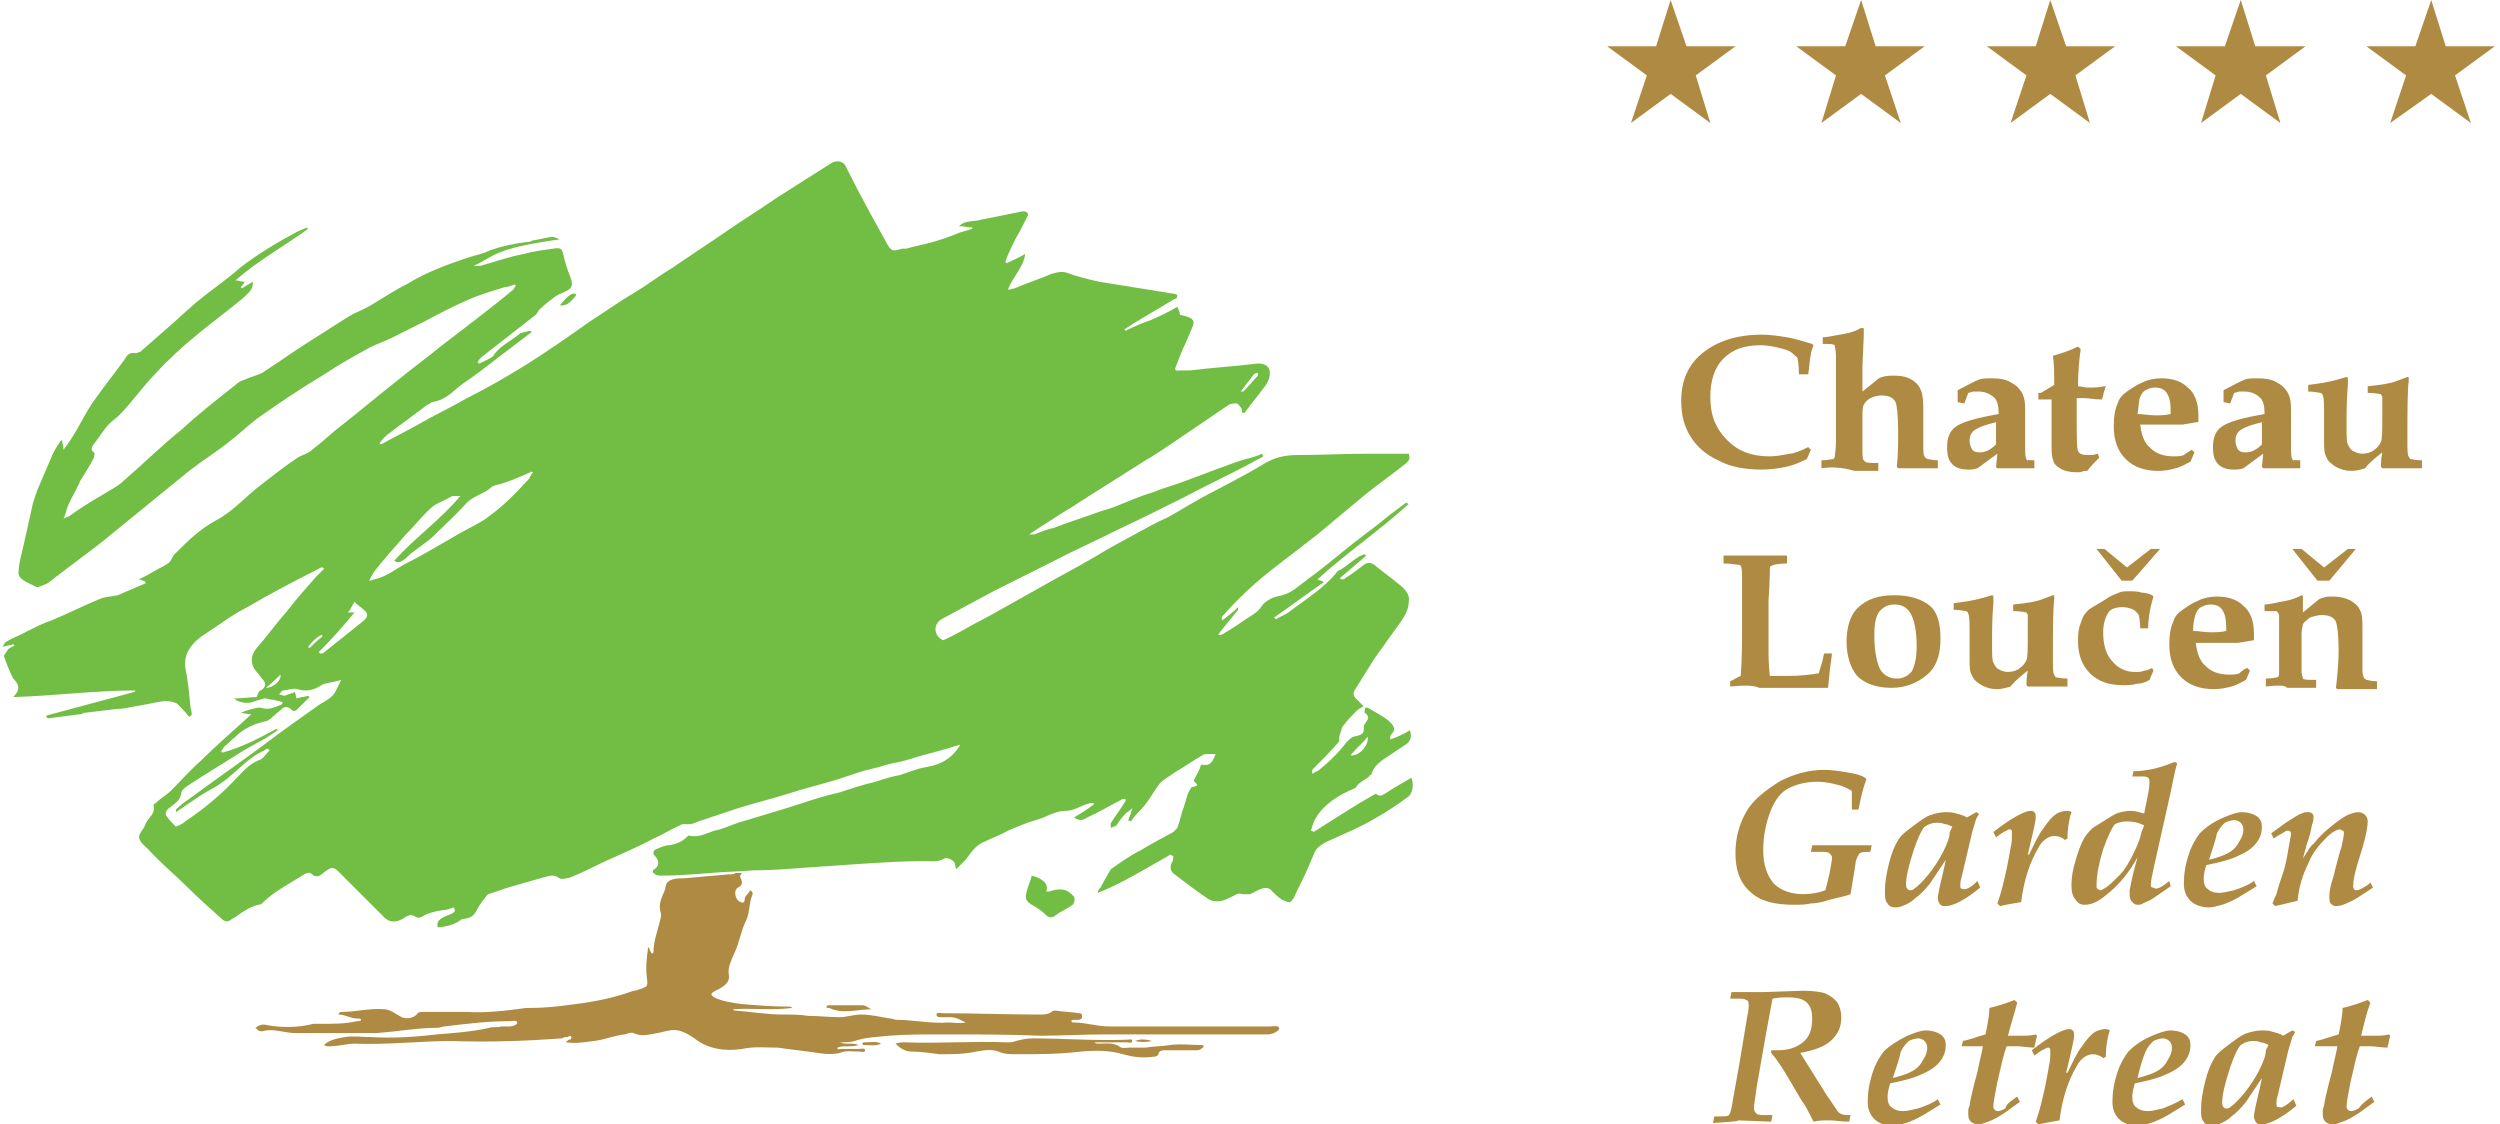
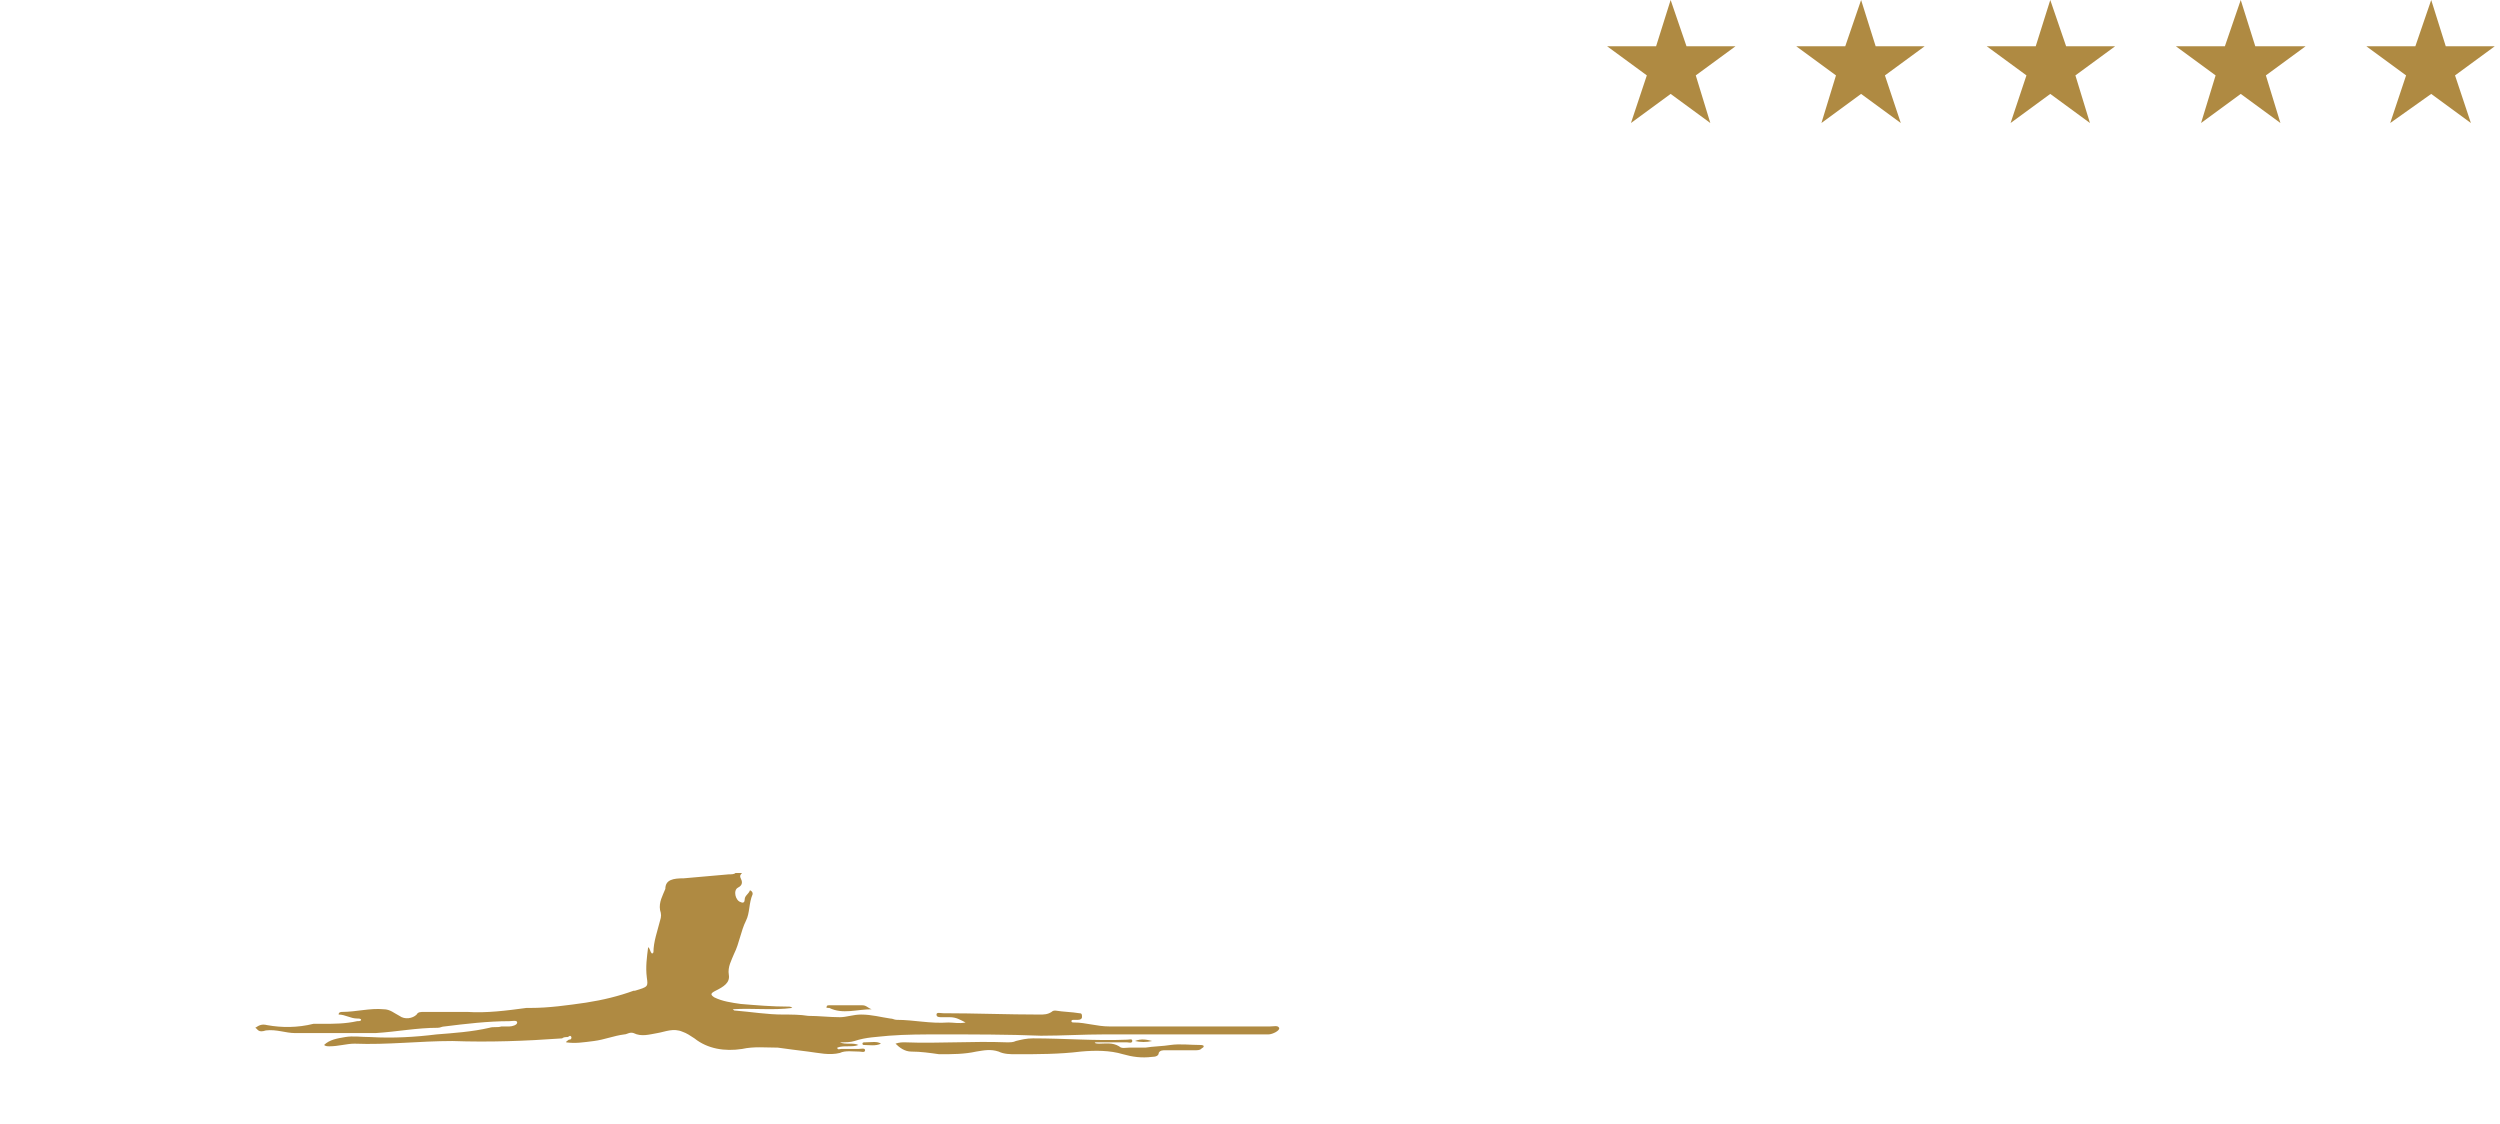
<svg xmlns="http://www.w3.org/2000/svg" version="1.1" id="Layer_1" x="0px" y="0px" viewBox="0 0 189 85" enable-background="new 0 0 189 85" xml:space="preserve">
  <g>
    <path fill-rule="evenodd" clip-rule="evenodd" fill="#AF8A42" d="M85.8,78.7c0.4,0.1,0.9,0.1,1.3,0C86.7,78.6,86.3,78.5,85.8,78.7   L85.8,78.7z M65.4,78.8c-0.1,0-0.2,0-0.2,0.1c0,0.1,0.1,0.1,0.1,0.1c0.4,0,0.9,0.1,1.3-0.1C66.3,78.7,65.9,78.8,65.4,78.8   L65.4,78.8z M65.2,76c-0.8,0-1.7,0-2.5,0c-0.1,0-0.2,0-0.2,0.1c-0.1,0.1,0.1,0.1,0.2,0.1c1,0.5,2.1,0.1,3.2,0.1   C65.6,76.2,65.5,76,65.2,76L65.2,76z M82.8,78.8c0.8,0,1.6,0,2.4,0c0.1,0,0.4,0.1,0.4-0.1c0-0.2-0.2-0.1-0.4-0.1   c-2.4,0.1-4.7-0.1-7.1-0.1c-0.5,0-0.9,0.1-1.3,0.2c-0.2,0.1-0.4,0.1-0.7,0.1c-2.6-0.1-5.1,0.1-7.7,0c-0.2,0-0.4,0-0.7,0.1   c0.3,0.3,0.7,0.6,1.2,0.6c0.7,0,1.4,0.1,2.1,0.2c1,0,1.9,0,2.8-0.2c0.6-0.1,1.1-0.2,1.7,0c0.4,0.2,0.9,0.2,1.3,0.2   c1.6,0,3.3,0,4.9-0.2c1.1-0.1,2.2-0.1,3.2,0.2c0.7,0.2,1.4,0.3,2.2,0.2c0.3,0,0.5-0.1,0.5-0.3c0.1-0.2,0.3-0.2,0.5-0.2   c0.7,0,1.5,0,2.2,0c0.2,0,0.4,0,0.5-0.1c0.1-0.1,0.2-0.1,0.2-0.2c0-0.1-0.2-0.1-0.3-0.1c-0.7,0-1.5-0.1-2.2,0   c-0.6,0.1-1.3,0.1-1.9,0.2c-0.4,0-0.8,0-1.2,0c-0.3,0-0.6,0.1-0.8-0.1c-0.5-0.3-1-0.2-1.5-0.2c-0.1,0-0.3,0-0.4-0.1   C82.8,78.9,82.8,78.8,82.8,78.8L82.8,78.8z M19.3,77.7c0.3-0.2,0.5-0.3,0.9-0.2c1.1,0.2,2.3,0.2,3.5-0.1c0.2,0,0.5,0,0.7,0   c0.9,0,1.7,0,2.6-0.2c0.1,0,0.3,0,0.3-0.1c0-0.1-0.2-0.1-0.3-0.1c-0.5,0-0.9-0.3-1.4-0.3c0-0.2,0.2-0.2,0.3-0.2   c1,0,2.1-0.3,3.1-0.2c0.5,0,0.8,0.3,1.2,0.5c0.4,0.3,1,0.2,1.3-0.1c0.1-0.2,0.3-0.2,0.6-0.2c1.1,0,2.2,0,3.2,0   c1.5,0.1,3-0.1,4.5-0.3c0.1,0,0.2,0,0.3,0c1.4,0,2.8-0.2,4.2-0.4c1.3-0.2,2.5-0.5,3.6-0.9c0,0,0.1,0,0.1,0c1-0.3,1-0.3,0.9-1   c-0.1-0.8,0-1.5,0.1-2.3c0.2,0.2,0.1,0.3,0.3,0.5c0,0,0.1-0.1,0.1-0.1c0-0.8,0.3-1.6,0.5-2.4c0.1-0.3,0.1-0.5,0-0.8   c-0.1-0.6,0.2-1.1,0.4-1.6c0,0,0,0,0,0c0-0.7,0.6-0.8,1.4-0.8c1.1-0.1,2.3-0.2,3.4-0.3c0.2,0,0.4,0,0.5-0.1h0.5   c-0.1,0.1-0.2,0.2-0.1,0.4c0.1,0.2,0.2,0.5-0.2,0.7c-0.4,0.2-0.2,1,0.2,1.1c0.2,0.1,0.3,0,0.3-0.2c0-0.3,0.3-0.4,0.4-0.7   c0.2,0.1,0.2,0.2,0.2,0.3c-0.3,0.7-0.2,1.4-0.5,2c-0.4,0.8-0.5,1.7-0.9,2.5c-0.2,0.5-0.5,1-0.4,1.6c0.1,0.6-0.4,0.9-1,1.2   c-0.4,0.2-0.4,0.3-0.1,0.5c0.6,0.3,1.3,0.4,2,0.5c1.2,0.1,2.4,0.2,3.6,0.2c0.1,0,0.2,0,0.3,0.1c-1.5,0.2-3,0-4.5,0.1   c0.1,0.1,0.1,0.1,0.2,0.1c1.2,0.1,2.4,0.3,3.6,0.3c0.6,0,1.3,0,1.9,0.1c0.8,0,1.6,0.1,2.4,0.1c0.5,0,1-0.2,1.6-0.2   c0.8,0,1.5,0.2,2.2,0.3c0.2,0,0.3,0.1,0.5,0.1c1.3,0,2.5,0.3,3.9,0.2c0.4,0,0.8,0.1,1.3,0c-0.4-0.2-0.7-0.4-1.2-0.4   c-0.2,0-0.4,0-0.6,0c-0.2,0-0.4,0-0.4-0.2c0-0.2,0.3-0.1,0.5-0.1c2.4,0,4.9,0.1,7.3,0.1c0.3,0,0.6,0,0.9-0.2   c0.1-0.1,0.2-0.1,0.3-0.1c0.6,0.1,1.2,0.1,1.8,0.2c0.2,0,0.2,0.1,0.2,0.3c0,0.1-0.1,0.2-0.3,0.2c-0.1,0-0.2,0-0.3,0   c-0.1,0-0.2,0-0.2,0.1c0,0.1,0.1,0.1,0.2,0.1c0.9,0,1.7,0.3,2.7,0.3c4,0,7.9,0,11.9,0c0.1,0,0.1,0,0.2,0c0.3,0,0.6-0.1,0.7,0.1   c0.1,0.2-0.5,0.5-0.8,0.5c-0.6,0-1.2,0-1.8,0c-3.5,0-7.1,0-10.6,0c-1.6,0-3.2,0.1-4.8,0.1c-2.5-0.1-5.1-0.1-7.6-0.1   c-1.3,0-2.6,0-3.9,0.1c-0.9,0.1-1.7,0.1-2.6,0.4c-0.3,0.1-0.7,0.1-1.1,0.1c0.4,0.2,1,0,1.4,0.2c-0.5,0.2-1.1,0-1.6,0.2   c0,0.2,0.2,0.1,0.3,0.1c0.4,0,0.9,0,1.3,0c0.2,0,0.5-0.1,0.5,0.1c0,0.2-0.3,0.1-0.4,0.1c-0.5,0-1.1-0.1-1.5,0.1   c-0.8,0.2-1.6,0-2.4-0.1c-0.8-0.1-1.6-0.2-2.3-0.3c-0.9,0-1.8-0.1-2.7,0.1c-1.3,0.2-2.6,0-3.6-0.8c-0.3-0.2-0.6-0.4-0.9-0.5   c-0.7-0.3-1.3,0-1.9,0.1c-0.6,0.1-1.2,0.3-1.8,0c-0.3-0.1-0.5,0.1-0.7,0.1c-0.8,0.1-1.5,0.4-2.3,0.5c-0.8,0.1-1.4,0.2-2.1,0.1   c0-0.1,0.1-0.1,0.2-0.2c0.2,0,0.2-0.1,0.2-0.2c-0.1-0.2-0.2,0-0.3,0c-0.1,0-0.3,0-0.4,0.1c-2.8,0.2-5.5,0.3-8.3,0.2   c-2.5,0-4.9,0.3-7.4,0.2c-0.6,0-1.2,0.2-1.9,0.2c-0.1,0-0.3,0-0.4-0.1c0.4-0.4,1-0.5,1.6-0.6c0.6-0.1,1.2,0,1.9,0   c1.7,0.1,3.4,0,5-0.2c1.3-0.1,2.7-0.2,4-0.5c0.3-0.1,0.6,0,0.9-0.1c0.2,0,0.4,0,0.6,0c0.2,0,0.6-0.1,0.6-0.3c0-0.2-0.4-0.1-0.6-0.1   c-1.6,0-3.3,0.2-4.9,0.4c-0.2,0-0.3,0.1-0.5,0.1c-1.6,0-3.1,0.3-4.7,0.4c-0.4,0-0.9,0-1.3,0c-1.6,0-3.2,0-4.8,0   c-0.7,0-1.4-0.3-2.2-0.2C19.5,78.1,19.5,77.8,19.3,77.7L19.3,77.7z" />
-     <path fill-rule="evenodd" clip-rule="evenodd" fill="#72BE44" d="M42.4,23.1c0.6,0,0.8-0.4,1.1-0.7c0.1-0.1,0-0.2,0-0.2   c-0.1,0-0.3,0-0.4,0.1c-0.3,0.2-0.5,0.5-0.8,0.8C42.3,23,42.4,23.1,42.4,23.1 M77.7,67.1c-0.1,0.5-0.4,0.9,0.3,1.3   c0.4,0.2,0.8,0.5,1.1,0.8c0.2,0.2,0.5,0.2,0.7,0c0.4-0.3,0.9-0.5,1.3-0.8c0.1-0.1,0.2-0.4,0.1-0.6c-0.5-0.6-1-0.7-1.9-0.4   c0,0-0.1,0-0.2,0c0.2-0.6-0.3-1-1.1-1.2C77.9,66.6,77.8,66.8,77.7,67.1 M24.4,48.1c0,0-0.1-0.1-0.1-0.1c-0.4,0.2-0.7,0.5-1,0.9   c0,0,0.1,0.1,0.1,0.1C23.7,48.7,24,48.4,24.4,48.1 M21.2,51c-0.4,0.4-0.7,0.7-1.1,1C20.7,52,21.3,51.4,21.2,51 M93.8,29.6   c0.1,0,0.2,0,0.2,0c0.4-0.4,0.7-0.8,1.1-1.2c0,0,0-0.1,0-0.2c-0.1,0-0.2,0-0.3,0.1C94.4,28.8,94.1,29.2,93.8,29.6 M102.1,57.1   c0.6,0.1,1.4-0.7,1.3-1.4C103,56.2,102.5,56.6,102.1,57.1 M24.1,49.3c0,0,0.1,0.1,0.1,0.1c0.1,0,0.1,0,0.2,0c0.5-0.4,1-0.8,1.5-1.2   c0.5-0.4,1-0.8,1.5-1.2c0.4-0.3,0.5-0.6,0.1-0.9c-0.2-0.2-0.4-0.3-0.7-0.6c-0.2,0.3-0.3,0.6-0.5,0.8h0.5   C25.9,47.4,25,48.4,24.1,49.3 M27.9,43.9C27.9,43.9,27.9,43.9,27.9,43.9c0.2,0,0.3-0.1,0.4-0.1c0.9-0.2,1.5-0.7,2.2-1.1   c1.2-0.6,2.4-1.3,3.6-2c0.8-0.5,1.7-0.9,2.5-1.4c1.3-0.9,2.3-1.9,3.3-3c0.2-0.2,0.2-0.4,0.4-0.6c-0.1,0-0.2-0.1-0.2,0   c-0.9,0.4-1.8,0.8-2.7,1c-0.3,0.1-0.4,0.3-0.6,0.4c-0.5,0.3-1.1,0.5-1.5,0.9c-0.8,0.9-1.7,1.7-2.5,2.5c-0.5,0.5-1.2,0.9-1.8,1.4   c-0.2,0.2-0.4,0.4-0.6,0.5c-0.1,0.1-0.3,0.1-0.4,0.1c-0.1,0-0.1-0.1-0.2-0.1c1.5-1.7,3.5-3.1,5-4.9c-0.3,0-0.5,0-0.6,0   c-0.5,0.3-1.1,0.5-1.5,0.8c-0.8,0.7-1.4,1.5-2.1,2.2c-0.8,0.9-1.6,1.8-2.3,2.7C28.1,43.5,28,43.7,27.9,43.9 M20.9,55.1   c0,0,0.1,0.1,0.1,0.1c-0.3,0.2-0.6,0.4-0.9,0.6c-0.7,0.4-1.5,0.8-2.1,1.2c-1.1,0.7-2.1,1.3-3.2,2c-0.4,0.3-1.1,0.6-1.1,1   c-0.1,0.5-0.4,0.7-0.8,1c-0.1,0.1-0.3,0.2-0.3,0.3c-0.1,0.1-0.1,0.3,0,0.4c0.2,0.3,0.5,0.6,0.7,0.8c0.2-0.1,0.5-0.2,0.7-0.4   c1.5-1,2.8-2.1,4-3.4c0.4-0.4,0.8-0.9,1.5-1.2c0.4-0.1,0.6-0.5,0.9-0.8c-0.1,0-0.1-0.1-0.2-0.1c-0.3,0.2-0.6,0.3-0.9,0.5   c-1.2,0.8-2,1.9-3.4,2.6c-0.9,0.5-1.7,1.1-2.6,1.7c0-0.1,0-0.2,0-0.2c0.3-0.3,0.7-0.6,1-0.8c1.9-1.4,3.9-2.8,5.8-4.2   c1.3-1,2.6-1.9,4-2.9c0.5-0.3,1.1-0.6,1.3-1.1c0.1-0.2,0.2-0.4,0.4-0.8c-0.6,0.2-1.2,0.2-1.5,0.4c-0.6,0.4-1.2,0.5-1.8,0.3   c-0.4-0.1-0.8,0.1-1.1,0.1c-0.1,0-0.2,0.2-0.3,0.3c0.1,0,0.3,0.1,0.4,0.1c0.1,0,0.2-0.1,0.3-0.1c0.2-0.1,0.4-0.1,0.5-0.2   c0,0.1,0.1,0.3,0.1,0.5c0.3-0.1,0.6-0.1,0.9-0.2c0,0,0.1,0.1,0.1,0.1c-0.3,0.3-0.6,0.6-0.9,0.9c-0.2,0.2-0.4,0.2-0.5,0   c-0.3-0.2-0.5-0.2-0.7,0c-0.2,0.2-0.5,0.4-0.8,0.7c-0.1,0.1-0.2,0.1-0.3,0.2c-1,0.2-1.8,0.6-2.4,1.2c-0.3,0.2-0.5,0.5-0.8,0.7   c-0.1,0.1-0.2,0.3-0.3,0.4c0,0,0.1,0,0.1,0.1C18.3,56.5,19.6,55.8,20.9,55.1 M33.3,70.1h-0.2c-0.2-0.6,0.5-0.8,1-1   c0.4-0.2,0.3-0.3,0.2-0.5c-0.3,0.1-0.5,0.2-0.8,0.2c-0.6,0.1-1.1,0.2-1.6,0.5c-0.1,0.1-0.4,0.1-0.5,0c-0.3-0.2-0.5-0.1-0.7,0   c-0.7,0.5-1.3,0.5-1.8-0.1c-1-1-2-2-3-3c-0.7-0.7-0.7-0.8-1.6-0.1c-0.2,0.2-0.5,0.2-0.7,0c-0.2-0.2-0.4-0.1-0.6,0   c-1.1,0.7-2.3,1.3-3.2,2.2c-0.1,0.1-0.2,0.1-0.3,0.1c-0.3,0.1-0.6,0.2-0.9,0.4c-0.4,0.2-0.7,0.5-1.1,0.7c-0.2,0.2-0.5,0.2-0.7,0   c-0.9-0.8-1.8-1.6-2.6-2.4c-1-1-2.1-1.9-3-2.9c-0.3-0.3-0.9-0.7-0.6-1.2c0.1-0.2,0.3-0.4,0.4-0.7c0.2-0.5,0.8-0.8,0.6-1.4   c0-0.1,0.2-0.2,0.3-0.3c0.3-0.3,0.7-0.5,1-0.8c0.8-0.8,1.5-1.6,2.3-2.3c1.2-1.2,2.5-2.3,3.8-3.5c-0.3,0-0.6-0.1-0.8-0.1   c0.4-0.2,0.8-0.3,1.3-0.4c0.1,0,0.2,0,0.2,0c0.6,0.2,1,0,1.5-0.2c0.1,0,0.1-0.1,0.2-0.2c-0.1,0-0.2-0.1-0.3-0.1   c-0.2,0-0.3-0.1-0.5-0.1c-0.2,0-0.4-0.1-0.6-0.1c-0.4,0.1-0.7,0.2-1,0.3c-0.4,0.1-1,0-1.3-0.3c0.6,0,1.2-0.1,1.7-0.1   c0.1-0.2,0.1-0.4,0.3-0.5c0.5-0.3,0.4-0.6,0.1-0.9c-0.1-0.1-0.2-0.3-0.3-0.4c-0.6-0.6-0.6-1.3-0.1-1.9c0.8-0.9,1.5-1.9,2.3-2.8   c0.7-0.9,1.4-1.7,2.2-2.6c0.2-0.2,0.4-0.4,0.6-0.6c0,0-0.1-0.1-0.1-0.1c-0.1,0-0.2,0-0.3,0.1c-1.8,0.9-3.7,1.9-5.4,2.9   c-1.2,0.6-2.2,1.4-3.3,2.1c-0.9,0.6-1.5,1.4-1.4,2.4c0.2,1,0.3,2,0.4,3c0,0.2,0.1,0.4,0.1,0.6c0,0.1-0.1,0.1-0.2,0.2   c-0.3-0.4-0.6-0.7-0.9-1C13,53,12.7,53,12.4,53c-0.7,0.1-1.5,0.3-2.2,0.4c-0.5,0.1-0.9,0.2-1.4,0.2c-0.8,0.1-1.7,0.2-2.5,0.3   C6.2,54,6.1,54,6,54c-0.8,0.1-1.5,0.2-2.3,0.3c-0.1,0-0.1,0-0.2-0.1c0,0,0-0.1,0-0.1c2.2-0.6,4.5-1.2,6.7-1.8c0,0,0-0.1,0-0.1   c-3,0-6,0.4-9.2,0.5c0.6-0.6,0.4-1,0-1.4c0,0,0,0,0,0c-0.3-0.6-0.5-1.1-0.7-1.7c0-0.1,0.2-0.3,0.3-0.5c0.1-0.1,0.3-0.2,0.5-0.3   c0,0-0.1-0.1-0.1-0.1c-0.2,0.1-0.5,0.1-0.8,0.2c0.1-0.2,0.2-0.4,0.3-0.4c0.5-0.3,1.1-0.5,1.6-0.8c0.6-0.3,1.2-0.6,1.8-0.8   c1.2-0.5,2.4-1.1,3.6-1.6c0.4-0.2,1-0.2,1.4-0.3c0.7-0.3,1.4-0.6,2.1-0.9c0,0,0,0,0-0.1c-0.1-0.1-0.2-0.1-0.5-0.2   c0.2-0.1,0.4-0.2,0.6-0.3c0.5-0.3,1.1-0.6,1.6-0.9c0.3-0.2,0.3-0.6,0.6-0.8c0.9-0.9,1.8-1.8,3.1-2.5c1.3-0.7,2.2-1.8,3.4-2.7   c0.9-0.7,1.8-1.4,2.7-2c0.3-0.2,0.8-0.3,1.1-0.6c0.8-0.6,1.5-1.3,2.3-1.9c1.4-1.1,2.7-2.2,4.1-3.3c1.1-0.9,2.2-1.7,3.3-2.6   c1.8-1.4,3.7-2.8,5.5-4.3c0.1-0.1,0.1-0.2,0.2-0.3c0,0-0.1-0.1-0.1-0.1c-0.2,0.1-0.5,0.2-0.7,0.2c-1,0.3-2,0.6-2.9,1   c-1.1,0.5-2.1,1-3.2,1.6c-0.8,0.4-1.6,0.8-2.4,1.2c-0.6,0.3-1.2,0.5-1.8,0.8c-0.9,0.5-1.8,1-2.6,1.5c-0.9,0.6-1.8,1.1-2.7,1.7   c-1.1,0.7-2.1,1.4-3.1,2.1c-0.8,0.6-1.5,1.3-2.3,1.9c-0.9,0.7-2,1.4-2.9,2.1c-2.2,1.8-4.3,3.5-6.5,5.3c-1.4,1.1-2.8,2.1-4.2,3.2   c-0.2,0.1-0.7,0.3-0.8,0.3C2,44,1.4,43.8,1.4,43.3c0-0.4,0.1-0.9,0.2-1.3c0.3-1.3,0.6-2.6,0.9-4c0.1-0.3,0.2-0.6,0.3-0.9   c0.4-0.9,0.8-1.9,1.2-2.8c0.2-0.4,0.4-0.7,0.6-1c0,0,0.1,0,0.1,0c0,0.2,0.1,0.4,0.1,0.7c0.4-0.5,0.7-1,1-1.5   c0.4-0.7,0.8-1.5,1.3-2.2c0.7-1,1.5-2,2.3-3.1c0.2-0.3,0.3-0.6,0.9-0.5c0.1,0,0.2-0.1,0.3-0.1c0.8-0.7,1.6-1.4,2.4-2.1   c0.8-0.7,1.5-1.4,2.4-2.1c0.9-0.7,1.9-1.4,2.8-2.2c1.3-1,2.8-1.9,4.3-2.7c0.2-0.1,0.5-0.2,0.7-0.3c0,0,0,0.1,0.1,0.1   c-1.8,1.3-3.8,2.4-5.5,3.9c0.3,0,0.4,0.1,0.7,0.1c-0.1,0.2-0.2,0.3-0.3,0.4c0,0,0.1,0.1,0.1,0.1c0.3-0.2,0.5-0.3,0.8-0.5   c0.1,0.6-0.4,0.9-0.8,1.3c-1.1,0.9-2.3,1.8-3.4,2.7c-1.1,0.9-2.2,1.9-3.1,2.9c-1,1-1.8,2.2-2.8,3.2c-0.2,0.2-0.5,0.4-0.7,0.6   c-0.4,0.4-0.7,0.9-1,1.3c-0.2,0.3-0.6,0.6-0.2,0.9c0.1,0.1,0,0.3,0,0.4c-0.3,0.6-0.7,1.2-1,1.7c-0.1,0.1-0.1,0.3-0.2,0.4   c-0.2,0.5-0.5,0.9-0.7,1.4c-0.2,0.4-0.2,0.7-0.4,1.1c0.3-0.1,0.5-0.2,0.6-0.3c0.7-0.5,1.5-1,2.2-1.4c0.6-0.4,1.3-0.7,1.8-1.2   c1.5-1.3,2.8-2.6,4.3-3.8c1.3-1.2,2.7-2.3,4.1-3.4c0.2-0.2,0.4-0.3,0.7-0.4c0.4-0.2,0.9-0.3,1.3-0.5c1.1-0.7,2.2-1.5,3.3-2.2   c1.1-0.7,2.2-1.4,3.3-2.1c0.5-0.3,1.1-0.5,1.6-0.8c1-0.6,1.9-1.2,2.9-1.7c1.3-0.8,2.9-1.4,4.4-1.9c0.6-0.2,1.2-0.3,1.8-0.6   c0.9-0.3,1.8-0.5,2.7-0.6c0.1,0,0.3,0,0.4-0.1c0.5-0.1,1-0.2,1.5-0.3c0.2,0,0.4,0.1,0.6,0.2c-5.1,0.7-4.9,1.3-6.5,2   c0.2,0,0.4,0,0.5,0c1.1-0.3,2.2-0.7,3.3-0.9c0.7-0.2,1.5-0.3,2.2-0.4c0.6-0.1,0.7,0,0.8,0.5c0.1,0.5,0.3,1.1,0.5,1.6   c0.1,0.3,0.3,0.7-0.1,1c-0.3,0.2-0.7,0.3-1,0.5c-0.4,0.3-0.8,0.6-1.1,0.9c-0.2,0.1-0.2,0.3-0.4,0.5c-1.4,1.1-2.7,2.1-4.1,3.2   c-0.1,0.1-0.2,0.2-0.3,0.4c0,0,0.1,0,0.1,0.1c0.4-0.2,0.9-0.4,1.1-0.6c0.4-0.7,1.3-1.1,1.9-1.6c0.2-0.2,0.6-0.2,0.9-0.3   c0,0,0.1,0.1,0.1,0.1c-0.8,0.6-1.7,1.3-2.5,1.9c-0.9,0.7-1.8,1.4-2.7,2c-0.7,0.5-1.2,1.2-2.3,1.4c-0.1,0-0.3,0.2-0.4,0.2   c-0.9,0.7-1.9,1.4-2.8,2.1c-0.3,0.2-0.6,0.5-0.8,0.8c0,0,0.1,0.1,0.1,0.1c0.9-0.5,1.9-1,2.8-1.5c1.2-0.7,2.5-1.3,3.7-2   c1.4-0.7,2.8-1.5,4.1-2.3c1.8-1.1,3.5-2.3,5.2-3.5c1.1-0.7,2.2-1.5,3.4-2.2c1-0.6,1.9-1.3,2.9-1.9c1.3-0.9,2.7-1.8,4-2.7   c1.3-0.9,2.6-1.7,3.9-2.6c1.4-0.9,2.7-1.7,4.1-2.6c0.4-0.2,0.8-0.1,1,0.2c0.1,0.2,0.2,0.4,0.3,0.6c0.9,1.8,1.9,3.6,2.9,5.4   c0.3,0.5,0.4,0.5,1.1,0.3c0.1,0,0.2,0,0.3,0c0.7-0.2,1.3-0.3,2-0.5c0.7-0.2,1.3-0.4,2-0.7c0.3-0.1,0.7-0.2,1-0.3c0,0,0-0.1,0-0.1   c-0.3,0-0.6-0.1-1-0.1c0.5-0.5,1.1-0.3,1.7-0.5c1-0.2,2-0.4,3-0.6c0.3-0.1,0.6,0.1,0.5,0.3c-0.3,0.6-0.6,1.2-0.9,1.7   c-0.3,0.6-0.6,1.2-0.8,1.8c0,0,0.1,0.1,0.1,0.1c0.4-0.2,0.9-0.4,1.4-0.7c-0.1,1-1,1.8-1.3,2.7c0.2,0,0.4-0.1,0.5-0.1   c0.9-0.4,1.9-0.7,2.8-1.1c0.4-0.1,0.7-0.2,1.1-0.1c0.8,0.3,1.6,0.5,2.5,0.7c1.9,0.3,3.7,0.6,5.6,0.9c0.1,0,0.3,0.1,0.3,0.1   c0,0.1,0,0.3-0.2,0.3c-1.3,0.8-2.6,1.5-3.8,2.3c0,0,0.1,0.1,0.1,0.1c0.6-0.3,1.3-0.6,1.9-0.8c0.7-0.3,1.3-0.6,2-1   c0.1,0.2,0.2,0.4,0.2,0.6c1,0.2,1.1,0.4,1,0.8c-0.2,0.5-0.4,0.9-0.6,1.4c-0.3,0.6-0.5,1.2-0.7,1.7c-0.1,0.2-0.1,0.4,0.3,0.3   c0.3,0,0.6,0,0.8,0c1.6-0.2,3.3-0.3,4.9-0.5c0.7-0.1,1.1,0.2,1.1,0.7c0,0.3-0.1,0.6-0.3,0.9c-0.5,0.7-1.1,1.4-1.6,2.1   c-0.1,0-0.1,0-0.2,0c0-0.1,0-0.3-0.1-0.4c-0.1-0.1-0.2-0.3-0.3-0.3c-0.2,0-0.4,0-0.6,0.1c-0.9,0.6-1.9,1.3-2.8,1.9   c-1.2,0.8-2.3,1.6-3.5,2.3c-1.6,1-3.3,2.1-4.9,3.1c-0.7,0.5-1.5,0.9-2.2,1.4c-0.5,0.3-1.1,0.7-1.7,1.1c0.2,0,0.3,0,0.4,0   c0.5-0.2,1-0.4,1.5-0.5c1-0.4,2-0.7,3.1-1.1c0.5-0.2,1-0.3,1.5-0.5c1-0.4,1.9-0.8,2.9-1.1c0.7-0.3,1.5-0.5,2.3-0.8   c0.8-0.3,1.6-0.6,2.4-0.9c0.8-0.3,1.6-0.6,2.3-0.8c0.4-0.1,0.8-0.2,1.2-0.4c0,0.1,0.1,0.1,0.1,0.2c-0.3,0.2-0.6,0.3-0.9,0.5   c-1.7,0.9-3.4,1.7-5.1,2.6c-1.6,0.8-3.2,1.6-4.9,2.4c-1.8,0.9-3.6,1.7-5.3,2.6c-1.4,0.7-2.8,1.4-4.2,2.1c-1.3,0.7-2.6,1.4-3.9,2.1   c-0.7,0.4-0.6,1.3,0.1,1.6c0.5-0.2,1-0.5,1.4-0.7c1-0.6,2.1-1.1,3.1-1.7c1.4-0.8,2.7-1.5,4.1-2.3c1.1-0.6,2.2-1.2,3.2-1.8   c0.8-0.5,1.6-0.9,2.5-1.4c0.9-0.5,1.8-1,2.7-1.4c0.9-0.5,1.7-1,2.6-1.5c1.5-0.8,3.1-1.6,4.6-2.5c0.8-0.5,1.6-0.7,2.6-0.7   c1.8,0,3.6-0.1,5.3-0.1c1,0,2.1,0,3.1,0c0.1,0.3,0.1,0.5-0.3,0.8c-1,0.8-2,1.5-3,2.3c-1.2,1-2.4,2-3.6,3c-1.5,1.2-3.2,2.4-4.7,3.7   c-0.9,0.8-1.7,1.6-2.5,2.5c-0.1,0.1,0,0.2,0,0.3c0.4-0.3,0.8-0.6,1.2-1c0,0.1,0,0.2,0,0.2c-0.4,0.5-0.9,1.1-1.3,1.6   c-0.1,0.1-0.1,0.2-0.2,0.3c0.1,0,0.3,0,0.4-0.1c0.5-0.3,1-0.6,1.4-0.9c0.6-0.4,1.2-0.7,1.5-1.2c0.2-0.3,0.7-0.6,1.1-0.7   c0.6-0.1,1-0.3,1.3-0.5c1.2-0.9,2.4-1.8,3.6-2.8c1.2-1,2.5-1.9,3.7-2.9c0.4-0.3,0.8-0.6,1.2-0.9c0.1,0,0.1,0.1,0.2,0.1   c-2.2,2-4.7,3.7-6.9,5.7c0.2,0.1,0.3,0.1,0.5,0.2c-1.3,0.9-2.5,1.8-3.8,2.7c0.1,0,0.1,0.1,0.2,0.1c0.3-0.2,0.6-0.3,0.9-0.5   c1.3-1,2.8-1.9,3.7-3.1c0,0,0.1-0.1,0.2-0.1c0.5-0.3,0.9-0.7,1.4-1c0.1-0.1,0.3-0.1,0.4-0.2c0.1,0,0.1,0.1,0.2,0.1   c-0.7,0.6-1.3,1.1-2,1.7c0,0,0.1,0.1,0.1,0.1c0.1,0,0.3,0,0.3-0.1c0.5-0.3,0.9-0.6,1.4-1c0.3-0.2,0.5-0.2,0.8,0   c0.6,0.5,1.3,1,1.9,1.5c0.5,0.4,0.8,0.8,0.7,1.3c0,0.8-0.6,1.5-1.1,2.2c-0.5,0.7-1,1.4-1.5,2.1c-0.5,0.8-1,1.6-1.5,2.4   c-0.1,0.2-0.1,0.4,0.1,0.6c0.2,0.2,0.4,0.4,0.6,0.6c-0.2,0.1-0.4,0.2-0.5,0.3c-0.4,0.4-0.7,0.7-1,1.1c-0.2,0.2-0.2,0.5-0.3,0.7   c-0.1,0.2,0,0.4-0.1,0.6c-0.6,0.7-1.3,1.4-2,2.1c0,0,0,0.1,0,0.3c0.2-0.1,0.3-0.2,0.4-0.2c0.9-0.7,1.6-1.4,2.2-2.2   c0.1-0.1,0.3-0.3,0.5-0.4c0.5-0.1,0.8-0.2,0.8-0.5c0-0.2,0-0.4,0.1-0.5c0.2-0.3,0.4-0.5,0-0.8c-0.1-0.1,0-0.2,0-0.4   c0.1,0,0.1,0,0.2,0c0.5,0.3,1.1,0.6,1.6,1c0.3,0.3,0.6,0.6,0.2,1c-0.1,0.1-0.1,0.2-0.1,0.4c0.6-0.2,1-0.4,1.5-0.7   c0.1,0.4,0.1,0.7-0.2,1c-0.3,0.2-0.6,0.4-0.9,0.6c-0.7,0.5-1.6,0.9-1.8,1.7c0,0.1-0.2,0.1-0.2,0.2c-0.2,0.2-0.5,0.3-0.7,0.5   c-0.2,0.1-0.2,0.3-0.4,0.4c-1.2,0.5-2.3,1.2-2.9,2.2c-0.2,0.3-0.3,0.7-0.4,1c0.1,0,0.1,0,0.2,0.1c1.6-1,3.1-2,4.7-2.9   c0.3,0.2,0.4,0.2,0.7,0c0.6-0.4,1.3-0.8,2-1.2c0.2,0.5,0.1,1.1-0.2,1.4c-0.8,0.6-1.7,1.2-2.6,1.7c-1,0.6-2.2,1.1-3.3,1.6   c-0.5,0.2-1,0.5-1.2,0.9c-0.2,0.5-0.4,0.9-0.6,1.4c-0.3,0.7-0.7,1.4-1,2.1c-0.1,0.1-0.2,0.3-0.3,0.3c-0.2,0-0.4-0.1-0.6-0.2   c-0.3-0.2-0.5-0.4-0.7-0.6c-0.3-0.4-0.7-0.3-1.1-0.1c-0.2,0.1-0.4,0.2-0.6,0.3c-0.2,0-0.4,0-0.5,0c-0.2,0-0.3-0.1-0.5,0   c-0.2,0.1-0.4,0.2-0.6,0.3c-0.6,0.3-1.1,0.3-1.5,0.1c-0.9-0.6-1.8-1.3-2.6-1.9c-0.3-0.2-0.4-0.5-0.2-0.9c0.1-0.2,0.1-0.3,0.1-0.5   c-0.1,0-0.1,0-0.2-0.1c-1.8,1-3.5,2.1-5.5,2.9c0-0.2,0.1-0.3,0.2-0.4c0.2-0.4,0.4-0.7,0.6-1.1c0.1-0.1,0.1-0.2,0.2-0.3   c0.7-0.5,1.4-1,2.2-1.4c0.8-0.5,1.6-0.9,2.5-1.4c0.1-0.1,0.2-0.2,0.3-0.3c0.2-0.5,0.3-1.1,0.5-1.6c0.1-0.3,0.2-0.7,0.3-1   c0.1-0.2,0.2-0.4,0.3-0.5c0.6-0.1,0.4-0.2,0.2-0.4c-0.1-0.1,0-0.2,0-0.2c0.2-0.4,0.4-0.7,0.5-1.1c0.6,0.1,0.8,0,1.1-0.8   C91.2,57,91,57,90.9,57.1c-0.7,0.4-1.4,0.9-2.1,1.3c-0.4,0.3-0.8,0.5-1.1,0.8c-0.4,0.5-0.7,1.1-1.1,1.6c-0.3,0.4-0.8,0.8-1.1,1.3   c-0.1,0-0.2-0.1-0.2-0.1c0.1-0.3,0.2-0.5,0.3-0.9c-0.2,0.2-0.4,0.3-0.5,0.4c-0.3,0.3-0.5,0.6-0.7,0.9c-0.1,0.1-0.3,0.1-0.4,0.2   c0-0.1-0.1-0.3,0-0.4c0.3-0.5,0.7-1,1-1.5c0.1-0.1,0.1-0.2,0.1-0.3c-0.2,0-0.3,0-0.4,0.1c-0.8,0.4-1.6,0.9-2.5,1.3   c-0.3,0.2-0.6,0.3-1,0c0.5-0.3,1-0.6,1.5-1c0,0,0-0.1-0.1-0.1c-0.2,0-0.4,0.1-0.5,0.1c-0.5,0.2-1,0.5-1.5,0.5   c-0.9,0-1.5,0.5-2.3,0.7c-0.7,0.2-1.4,0.5-2.1,0.8c-0.5,0.3-1.1,0.5-1.7,0.8c-0.8,0.3-1.1,0.9-1.5,1.4c-0.2,0.2-0.4,0.4-0.7,0.7   c-0.1-0.2-0.1-0.3-0.1-0.4c-0.1-0.3-0.6-0.5-0.8-0.4c-0.5,0.3-1,0.2-1.5,0.2c-1.6,0-3.1,0.1-4.7,0.2c-1.5,0.1-2.9,0.2-4.4,0.3   c-1.3,0.1-2.6,0.2-3.9,0.2c-1.1,0.1-2.1,0.1-3.2,0.2c-1.3,0.1-2.5,0.2-3.8,0.2c-0.2,0-0.4-0.1-0.5-0.2c-0.1-0.1,0-0.3,0.1-0.3   c0.4-0.3,0.3-0.7,0-1c-0.2-0.2-0.1-0.4,0.1-0.5c0.3-0.1,0.6-0.3,1-0.3c0.6-0.1,1-0.3,1.3-0.6c0.1-0.1,0.2-0.2,0.3-0.1   c0.7,0.1,1.2-0.2,1.8-0.4c0.6-0.1,1.2-0.4,1.8-0.6c0.7-0.2,1.3-0.4,2-0.6c1-0.3,2-0.6,2.9-0.9c0.9-0.3,1.9-0.6,2.8-0.8   c0.9-0.3,1.8-0.6,2.7-0.8c0.6-0.2,1.2-0.4,1.8-0.5c0.7-0.2,1.3-0.5,2-0.6c1.2-0.2,2-0.7,2.6-1.7c-0.4,0.1-0.7,0.2-1,0.3   c-0.7,0.2-1.5,0.4-2.2,0.6c-0.6,0.2-1.3,0.4-1.9,0.5c-0.5,0.1-1,0.3-1.5,0.4c-0.9,0.2-1.7,0.5-2.6,0.8c-1.3,0.4-2.6,0.7-3.8,1.1   c-1.3,0.4-2.5,0.7-3.8,1.1c-0.9,0.3-1.8,0.6-2.7,0.9c-0.4,0.1-0.8,0.4-1.3,0.3c-0.1,0-0.3,0-0.4,0.1c-0.7,0.3-1.3,0.7-2,1   c-1.1,0.6-2.3,1.1-3.4,1.6c-0.9,0.4-1.8,0.9-2.8,1.3c-0.2,0.1-0.8,0.2-0.9,0.1c-0.4-0.3-0.7-0.2-1.1-0.1c-0.7,0.2-1.4,0.4-2.1,0.6   c-0.8,0.2-1.5,0.5-2.2,0.7c0,0-0.1,0.1-0.1,0.1c-0.2,0.3-0.5,0.6-0.7,1c-0.3,0.6-0.5,0.7-1.2,0.8C34.4,69.9,33.9,70,33.3,70.1" />
-     <path fill-rule="evenodd" clip-rule="evenodd" fill="#AF8A42" d="M136.7,33.8l0.2,0.2c-0.1,0.2-0.2,0.5-0.3,0.7   c-0.6,0.3-1.1,0.5-1.6,0.6c-0.5,0.1-1.1,0.2-1.8,0.2c-1.3,0-2.4-0.2-3.3-0.7c-0.9-0.4-1.6-1-2.1-1.8c-0.5-0.8-0.7-1.7-0.7-2.7   c0-1.5,0.5-2.7,1.6-3.6c1.1-0.9,2.6-1.4,4.5-1.4c0.6,0,1.3,0.1,1.9,0.2c0.6,0.1,1.2,0.3,1.9,0.5l0.1,0.1c-0.1,0.3-0.2,0.5-0.2,0.7   c-0.1,0.4-0.1,0.9-0.2,1.5H136c0-0.7-0.1-1.2-0.1-1.2c0-0.1-0.2-0.2-0.4-0.4c-0.2-0.2-0.6-0.3-1-0.4c-0.4-0.1-0.9-0.2-1.4-0.2   c-1.2,0-2.1,0.3-2.8,1c-0.7,0.7-1,1.7-1,2.9c0,1.4,0.4,2.4,1.3,3.3c0.8,0.8,1.8,1.2,3.2,1.2c0.5,0,1-0.1,1.5-0.2   C135.6,34.3,136.1,34.1,136.7,33.8 M137.7,35.4v-0.6c0.5,0,0.8-0.1,0.9-0.1c0,0,0.1-0.1,0.1-0.1c0-0.1,0.1-0.6,0.1-1.3l0-2.6   c0-1.4,0-2.7,0-3.8c0-0.4-0.1-0.7-0.1-0.8c-0.1-0.1-0.4-0.1-0.9-0.1v-0.5c0.3,0,0.7-0.1,1.3-0.2c0.6-0.1,1-0.2,1.4-0.4   c0.1-0.1,0.2-0.1,0.3-0.1c0.1,0,0.1,0,0.1,0.1v0c0,0.1,0,0.3,0,0.5l-0.1,2.3c0,0.6,0,1.2,0,1.9l1-0.8c0.2-0.2,0.4-0.3,0.5-0.3   c0.3-0.1,0.6-0.1,0.9-0.1c0.8,0,1.3,0.2,1.7,0.6c0.4,0.4,0.5,1,0.5,1.8l0,2.8c0,0.5,0,0.8,0.1,0.9c0,0.1,0.1,0.1,0.2,0.2   c0.1,0,0.4,0.1,0.8,0.1v0.6c-0.6,0-1.1,0-1.6,0c-0.4,0-0.9,0-1.4,0l-0.1-0.1c0.1-0.9,0.1-1.8,0.1-2.7c0-1.2-0.1-2-0.2-2.2   c-0.2-0.4-0.6-0.5-1.1-0.5c-0.3,0-0.6,0.1-0.8,0.2c-0.2,0.1-0.4,0.3-0.5,0.5c-0.1,0.2-0.1,0.5-0.1,1.1l0,2.2c0,0.5,0,0.8,0.1,0.9   c0,0,0.1,0.1,0.1,0.1c0.1,0.1,0.4,0.1,1,0.1v0.6c-0.6,0-1.2,0-1.8,0C139.2,35.3,138.4,35.3,137.7,35.4 M151,31.9   c-0.9,0.2-1.4,0.4-1.7,0.6c-0.3,0.2-0.4,0.5-0.4,0.8c0,0.3,0.1,0.5,0.2,0.7c0.2,0.2,0.4,0.2,0.6,0.2c0.4,0,0.8-0.2,1.2-0.6V31.9z    M153.8,34.8v0.6l-0.6,0c-0.3,0-0.6,0-0.9,0c-0.5,0-0.9,0-1.3,0l-0.1-0.1l0.1-1l-1.5,1.1c-0.3,0.1-0.5,0.1-0.7,0.1   c-0.5,0-0.9-0.1-1.2-0.4c-0.3-0.3-0.4-0.7-0.4-1.3c0-0.7,0.2-1.2,0.6-1.5c0.5-0.4,1.6-0.7,3.3-1c0-0.6-0.1-1-0.3-1.2   c-0.3-0.3-0.7-0.5-1.2-0.5c-0.1,0-0.3,0-0.4,0c-0.1,0-0.3,0.1-0.4,0.1l-0.3,0.8l-0.5-0.1l0-0.3l0-0.3l0-0.3   c0.8-0.4,1.3-0.7,1.6-0.8c0.2-0.1,0.6-0.1,1-0.1c0.6,0,1.1,0.1,1.4,0.3c0.4,0.2,0.6,0.4,0.8,0.7c0.2,0.3,0.3,0.7,0.3,1.3   c0,0.2,0,0.6,0,1.2c0,0.6,0,1.1,0,1.5c0,0.6,0,1,0.1,1.1c0,0.1,0.1,0.1,0.1,0.2C153.1,34.7,153.3,34.8,153.8,34.8L153.8,34.8z    M154.3,29.7l1-0.6c0-0.8,0-1.6-0.1-2.2c0.7-0.2,1.3-0.4,1.9-0.7l0.2,0.2c-0.1,0.7-0.2,1.6-0.2,2.8c0.2,0,0.5,0.1,0.7,0.1   c0.5,0,0.9,0,1.3-0.1l0.1,0l-0.1,0.3c-0.1,0.3-0.1,0.5-0.2,0.7c-0.6,0-1-0.1-1.3-0.1c-0.2,0-0.4,0-0.6,0c0,0.5,0,0.9,0,1.3   c0,1.6,0,2.5,0.1,2.7c0.1,0.2,0.3,0.3,0.7,0.3c0.1,0,0.2,0,0.4,0c0.1,0,0.3-0.1,0.4-0.1l0.1,0.3c-0.3,0.3-0.6,0.6-0.9,1   c-0.2,0-0.3,0-0.5,0.1c-0.2,0-0.3,0-0.4,0c-0.4,0-0.8-0.1-1-0.2s-0.5-0.3-0.6-0.5c-0.1-0.2-0.2-0.5-0.2-1c0-0.2,0-0.8,0-1.8   c0-0.8,0-1.5,0-2l-0.4,0c-0.2,0-0.4,0-0.6,0V29.7z M161.6,31.3c0.4,0,0.9,0.1,1.3,0.1c0.4,0,0.8,0,1.2-0.1l0-0.3   c0-0.6-0.1-1-0.3-1.3c-0.2-0.3-0.5-0.4-0.9-0.4c-0.3,0-0.5,0.1-0.7,0.2c-0.2,0.1-0.3,0.3-0.4,0.5C161.7,30.2,161.7,30.6,161.6,31.3    M165.7,34l0.2,0.2l-0.3,0.7c-0.4,0.2-0.7,0.4-1.1,0.5c-0.4,0.1-0.8,0.2-1.3,0.2c-1.1,0-1.9-0.3-2.5-0.9c-0.6-0.6-0.9-1.4-0.9-2.5   c0-0.7,0.1-1.3,0.3-1.7c0.1-0.4,0.4-0.7,0.7-0.9c0.3-0.2,0.7-0.5,1.2-0.7c0.4-0.2,0.9-0.3,1.4-0.3c0.8,0,1.5,0.2,2,0.7   c0.5,0.4,0.8,1.1,0.8,2.1c0,0.1,0,0.3,0,0.5l-1.2,0.2c-0.4,0-0.9,0-1.6,0h-1.6c0.1,0.8,0.3,1.4,0.8,1.8c0.4,0.4,1,0.6,1.7,0.6   c0.3,0,0.6,0,0.8-0.1C165.2,34.3,165.4,34.2,165.7,34 M171.1,31.9c-0.9,0.2-1.4,0.4-1.7,0.6c-0.3,0.2-0.4,0.5-0.4,0.8   c0,0.3,0.1,0.5,0.2,0.7c0.2,0.2,0.4,0.2,0.6,0.2c0.4,0,0.8-0.2,1.2-0.6V31.9z M173.9,34.8v0.6l-0.6,0c-0.3,0-0.6,0-0.9,0   c-0.5,0-0.9,0-1.3,0l-0.1-0.1l0.1-1l-1.5,1.1c-0.3,0.1-0.5,0.1-0.7,0.1c-0.5,0-0.9-0.1-1.2-0.4c-0.3-0.3-0.4-0.7-0.4-1.3   c0-0.7,0.2-1.2,0.6-1.5c0.5-0.4,1.6-0.7,3.3-1c0-0.6-0.1-1-0.3-1.2c-0.3-0.3-0.7-0.5-1.2-0.5c-0.1,0-0.3,0-0.4,0   c-0.1,0-0.3,0.1-0.4,0.1l-0.3,0.8l-0.5-0.1l0-0.3l0-0.3l0-0.3c0.8-0.4,1.3-0.7,1.6-0.8c0.2-0.1,0.6-0.1,1-0.1   c0.6,0,1.1,0.1,1.4,0.3c0.4,0.2,0.6,0.4,0.8,0.7c0.2,0.3,0.3,0.7,0.3,1.3c0,0.2,0,0.6,0,1.2c0,0.6,0,1.1,0,1.5c0,0.6,0,1,0.1,1.1   c0,0.1,0.1,0.1,0.1,0.2C173.2,34.7,173.4,34.8,173.9,34.8L173.9,34.8z M174.5,29.6v-0.5c0.8-0.1,1.5-0.2,2.2-0.4l0.7-0.2   c0.1,0,0.1,0.1,0.1,0.2l0,0.4c-0.1,1.1-0.1,2.1-0.1,3.2c0,0.7,0,1.1,0.1,1.3c0.1,0.2,0.2,0.4,0.4,0.5c0.2,0.1,0.4,0.2,0.7,0.2   c0.3,0,0.7-0.1,0.9-0.3c0.3-0.2,0.4-0.4,0.5-0.6c0.1-0.2,0.1-0.9,0.1-1.9c0-0.8,0-1.3,0-1.5c0-0.1-0.1-0.1-0.1-0.2   c-0.1,0-0.4-0.1-1-0.1v-0.5c1-0.1,1.7-0.2,2.2-0.4l0.8-0.3c0.1,0,0.1,0,0.1,0.1l0,0.2c-0.1,0.8-0.1,2.3-0.1,4.5   c0,0.7,0,1.1,0.1,1.2c0,0.1,0.1,0.1,0.1,0.2c0.1,0,0.4,0.1,0.9,0.1v0.6c-0.6,0-1.1,0-1.7,0c-0.5,0-0.9,0-1.3,0l-0.1-0.1   c0-0.2,0-0.6,0.1-1.1c-0.5,0.4-0.9,0.7-1.3,1.2c-0.3,0.1-0.7,0.2-1,0.2c-0.5,0-0.8-0.1-1.2-0.3c-0.3-0.2-0.6-0.4-0.7-0.7   c-0.2-0.3-0.2-0.7-0.2-1.2l0-0.8c0-0.5,0-0.9,0-1.2c0-0.8,0-1.3-0.1-1.5c0-0.1-0.1-0.2-0.2-0.2C175.3,29.7,175,29.6,174.5,29.6    M130.8,51.9v-0.4c0.3-0.1,0.5-0.3,0.8-0.4c0.1-1.3,0.1-2.6,0.1-4c0-1.1,0-2.1,0-3.1c0-0.7,0-1.1-0.1-1.2c0-0.1-0.1-0.1-0.2-0.1   c-0.1,0-0.4-0.1-1.1-0.1v-0.6c0.9,0,1.8,0,2.6,0c0.8,0,1.5,0,2.2,0v0.6c-0.7,0-1.1,0.1-1.2,0.2c-0.1,0-0.1,0.1-0.1,0.3   c0,0.1,0,0.9-0.1,2.3l0,3.5c0,0.6,0,1.4,0.1,2.2c0.6,0,1.1,0,1.4,0c0.9,0,1.7-0.1,2.3-0.2c0.1-0.4,0.3-0.9,0.4-1.5h0.6   c-0.1,0.7-0.2,1.5-0.3,2.6c-0.5,0-0.9,0-1.3,0l-2.7,0l-1.2,0C132.6,51.8,131.8,51.8,130.8,51.9 M141.7,48c0,1.3,0.2,2.2,0.5,2.7   c0.3,0.4,0.7,0.6,1.2,0.6c0.5,0,0.8-0.2,1.1-0.5c0.2-0.3,0.4-1,0.4-1.9c0-1.3-0.2-2.1-0.5-2.6c-0.3-0.4-0.6-0.6-1.2-0.6   c-0.5,0-0.8,0.2-1.1,0.5C141.8,46.6,141.7,47.2,141.7,48 M139.6,48.5c0-1.1,0.3-2,0.8-2.5c0.7-0.7,1.6-1,2.8-1   c1.2,0,2.1,0.3,2.7,0.8c0.6,0.5,0.8,1.4,0.8,2.5c0,1.2-0.3,2.1-1,2.7c-0.7,0.6-1.6,1-2.7,1c-1.1,0-2-0.3-2.6-0.9   C139.9,50.5,139.6,49.6,139.6,48.5 M147.7,46.1v-0.5c0.8-0.1,1.5-0.2,2.2-0.4l0.7-0.2c0.1,0,0.1,0.1,0.1,0.2l0,0.4   c-0.1,1.1-0.1,2.1-0.1,3.2c0,0.7,0,1.1,0.1,1.3c0.1,0.2,0.2,0.4,0.4,0.5c0.2,0.1,0.4,0.2,0.7,0.2c0.3,0,0.7-0.1,0.9-0.3   c0.3-0.2,0.4-0.4,0.5-0.6c0.1-0.2,0.1-0.9,0.1-1.9c0-0.8,0-1.3,0-1.5c0-0.1-0.1-0.1-0.1-0.2c-0.1,0-0.4-0.1-1-0.1v-0.5   c1-0.1,1.7-0.2,2.2-0.4l0.8-0.3c0.1,0,0.1,0,0.1,0.1l0,0.2c-0.1,0.8-0.1,2.3-0.1,4.5c0,0.7,0,1.1,0.1,1.2c0,0.1,0.1,0.1,0.1,0.2   c0.1,0,0.4,0.1,0.9,0.1v0.6c-0.6,0-1.1,0-1.7,0c-0.5,0-0.9,0-1.3,0l-0.1-0.1c0-0.2,0-0.6,0.1-1.1c-0.5,0.4-0.9,0.7-1.3,1.2   c-0.3,0.1-0.7,0.2-1,0.2c-0.5,0-0.8-0.1-1.2-0.3c-0.3-0.2-0.6-0.4-0.7-0.7c-0.2-0.3-0.2-0.7-0.2-1.2l0-0.8c0-0.5,0-0.9,0-1.2   c0-0.8,0-1.3-0.1-1.5c0-0.1-0.1-0.2-0.2-0.2C148.5,46.2,148.2,46.1,147.7,46.1 M162.4,47.5h-0.6c0-0.6-0.1-0.9-0.1-1   c-0.1-0.1-0.2-0.3-0.4-0.4c-0.2-0.1-0.5-0.2-0.8-0.2c-0.5,0-0.9,0.1-1.1,0.4c-0.2,0.3-0.4,0.8-0.4,1.5c0,0.9,0.2,1.7,0.7,2.2   c0.4,0.5,1,0.8,1.7,0.8c0.3,0,0.5,0,0.7-0.1c0.2,0,0.4-0.1,0.6-0.2l0.1,0.2c-0.1,0.2-0.2,0.5-0.3,0.7c-0.3,0.2-0.7,0.3-1,0.3   c-0.3,0.1-0.7,0.1-1,0.1c-1.1,0-1.9-0.3-2.5-0.9c-0.6-0.6-0.9-1.4-0.9-2.4c0-0.4,0-0.7,0.1-1.1c0.1-0.3,0.2-0.6,0.3-0.8   c0.1-0.2,0.3-0.4,0.4-0.5c0.1-0.1,0.5-0.3,1.3-0.8c0.4-0.3,0.8-0.4,1-0.5c0.2-0.1,0.5-0.1,0.8-0.1c0.3,0,0.6,0,0.9,0.1   c0.3,0,0.6,0.1,0.8,0.2l0.1,0.1C162.5,46.1,162.4,46.9,162.4,47.5 M165.8,47.7c0.4,0,0.9,0.1,1.3,0.1c0.4,0,0.8,0,1.2-0.1l0-0.3   c0-0.6-0.1-1-0.3-1.3c-0.2-0.3-0.5-0.4-0.9-0.4c-0.3,0-0.5,0.1-0.7,0.2c-0.2,0.1-0.3,0.3-0.4,0.5C165.9,46.7,165.8,47.1,165.8,47.7    M169.9,50.5l0.2,0.2l-0.3,0.7c-0.4,0.2-0.7,0.4-1.1,0.5c-0.4,0.1-0.8,0.2-1.3,0.2c-1.1,0-1.9-0.3-2.5-0.9   c-0.6-0.6-0.9-1.4-0.9-2.5c0-0.7,0.1-1.3,0.3-1.7c0.1-0.4,0.4-0.7,0.7-0.9c0.3-0.2,0.7-0.5,1.2-0.7c0.4-0.2,0.9-0.3,1.4-0.3   c0.8,0,1.5,0.2,2,0.7c0.5,0.4,0.8,1.1,0.8,2.1c0,0.1,0,0.3,0,0.5l-1.2,0.2c-0.4,0-0.9,0-1.6,0h-1.6c0.1,0.8,0.3,1.4,0.8,1.8   c0.4,0.4,1,0.6,1.7,0.6c0.3,0,0.6,0,0.8-0.1C169.4,50.8,169.6,50.6,169.9,50.5 M171.3,51.9v-0.6c0.5,0,0.8-0.1,0.9-0.1   c0.1-0.1,0.1-0.2,0.1-0.4c0-0.5,0-1.3,0-2.5c0-0.6,0-1.1,0-1.5c0-0.3,0-0.4-0.1-0.5c0,0-0.1-0.1-0.1-0.1c-0.1,0-0.3,0-0.9,0v-0.5   c0.3,0,0.7-0.1,1.2-0.2c0.6-0.1,1-0.2,1.4-0.4l0.2-0.1c0.1,0,0.1,0.1,0.1,0.2l0,0.1c0,0.1,0,0.5,0,1l1.1-0.9   c0.1-0.1,0.3-0.2,0.4-0.2c0.2-0.1,0.5-0.1,0.8-0.1c0.5,0,0.9,0.1,1.3,0.3c0.3,0.2,0.6,0.4,0.7,0.7c0.2,0.3,0.2,0.8,0.2,1.4   c0,0.3,0,0.6,0,1c0,0.8,0,1.4,0,2c0,0.3,0,0.5,0.1,0.7c0,0.1,0.1,0.1,0.2,0.2c0.1,0,0.3,0.1,0.8,0.1v0.6l-0.9,0l-0.6,0l-1.5,0   l-0.1-0.1c0.1-0.9,0.2-1.8,0.2-2.8c0-1.2-0.1-1.9-0.2-2.2c-0.2-0.4-0.6-0.5-1.1-0.5c-0.3,0-0.6,0.1-0.9,0.2   c-0.2,0.2-0.4,0.3-0.5,0.5c0,0.1-0.1,0.3-0.1,0.7c0,1.7,0,2.7,0,2.9c0,0.2,0.1,0.4,0.1,0.5c0.1,0.1,0.4,0.1,1,0.1v0.6   c-0.9,0-1.6,0-2.2,0C172.8,51.8,172.2,51.8,171.3,51.9 M139.9,67.6L139.9,67.6c-0.2,0.1-0.7,0.2-1.5,0.4c-0.6,0.2-1.1,0.3-1.5,0.3   c-0.4,0.1-0.8,0.1-1.3,0.1c-1.5,0-2.6-0.3-3.3-1c-0.8-0.7-1.1-1.7-1.1-2.9c0-1.2,0.3-2.2,0.8-3.1c0.5-0.9,1.4-1.6,2.5-2.3   c1.1-0.6,2.3-0.9,3.4-0.9c0.6,0,1.2,0.1,1.8,0.2c0.6,0.1,1,0.2,1.3,0.4l0.1,0.1l-0.2,0.6c-0.2,0.7-0.3,1.2-0.4,1.7h-0.5   c0-0.3,0-0.6,0-0.9l0-0.5c-0.3-0.2-0.7-0.4-1.2-0.5c-0.4-0.1-0.9-0.2-1.4-0.2c-0.9,0-1.6,0.2-2.2,0.5c-0.6,0.3-1,0.9-1.3,1.6   c-0.4,1-0.6,2-0.6,3.1c0,1.1,0.3,1.9,0.8,2.5c0.5,0.5,1.3,0.8,2.2,0.8c0.6,0,1.2-0.1,1.7-0.3l0.3-1.2c0.1-0.6,0.2-1,0.2-1.3   c0-0.1-0.1-0.2-0.2-0.3c-0.1-0.1-0.4-0.1-0.7-0.1h-0.7l0.1-0.5c0.4,0,1.2,0,2.6,0l1.9,0l-0.1,0.5h-0.2c-0.2,0-0.4,0-0.6,0.1   c-0.1,0.1-0.2,0.3-0.3,0.6l-0.1,0.7l-0.2,1.2L139.9,67.6z M147.6,62.5c-0.2-0.1-0.4-0.2-0.6-0.2c-0.2-0.1-0.4-0.1-0.6-0.1   c-0.3,0-0.6,0.1-0.9,0.3c-0.2,0.2-0.5,0.8-0.8,1.7c-0.4,1.2-0.6,2.1-0.6,2.6c0,0.2,0,0.3,0.1,0.4c0.1,0.1,0.1,0.1,0.2,0.1   c0.1,0,0.2,0,0.3-0.1c0.3-0.2,0.7-0.6,1.1-1.1c0.4-0.5,0.8-1.1,1.1-1.7c0.3-0.6,0.5-1.1,0.5-1.5L147.6,62.5z M149.5,66.6l0.2,0.5   c-1.2,1-2.1,1.4-2.6,1.4c-0.2,0-0.3,0-0.4-0.1c-0.1-0.1-0.2-0.3-0.2-0.5c0-0.3,0.2-1.1,0.5-2.4l0.1-0.5c-0.6,0.9-1,1.5-1.2,1.8   c-0.4,0.5-0.7,0.8-1.1,1.1c-0.3,0.3-0.7,0.5-1,0.6c-0.2,0.1-0.4,0.1-0.5,0.1c-0.3,0-0.5-0.1-0.6-0.3c-0.2-0.2-0.2-0.5-0.2-1   c0-0.5,0.1-1.2,0.3-2c0.2-0.8,0.4-1.3,0.7-1.8c0.1-0.2,0.4-0.5,0.8-0.8c0.8-0.6,1.3-1,1.7-1.1c0.3-0.1,0.7-0.2,1.1-0.2   c0.3,0,0.5,0,0.8,0.1c0.3,0.1,0.5,0.1,0.8,0.3l0.7-0.4l0.2,0.1c0,0.1-0.1,0.2-0.2,0.4l-0.3,1l-0.8,3.4c-0.1,0.3-0.1,0.5-0.1,0.7   c0,0.2,0.1,0.2,0.2,0.2C148.6,67.3,149,67.1,149.5,66.6L149.5,66.6z M151.2,68.5l-0.2-0.2c0.3-0.8,0.5-1.7,0.7-2.6   c0.1-0.5,0.2-1,0.3-1.6c0.1-0.4,0.1-0.7,0.1-1c0-0.1,0-0.2,0-0.3c0,0-0.1-0.1-0.1-0.1c-0.1,0-0.2,0-0.3,0.1   c-0.3,0.1-0.5,0.3-0.8,0.5l-0.2-0.4c1.4-1.1,2.4-1.6,2.8-1.6c0.1,0,0.2,0,0.3,0.1c0.1,0.1,0.1,0.2,0.1,0.4c0,0.3-0.2,1.1-0.5,2.4   l-0.1,0.4h0.1c0.4-0.8,0.7-1.5,1.1-2c0.4-0.6,0.7-0.9,1-1.1c0.2-0.1,0.5-0.2,0.7-0.2c0.1,0,0.3,0,0.4,0.1c-0.2,0.6-0.3,1.3-0.3,2   l-0.2,0.1c-0.2-0.2-0.5-0.3-0.8-0.3c-0.4,0-0.9,0.3-1.2,0.9c-0.6,1-1.1,2.4-1.3,4.1C152.2,68.3,151.6,68.4,151.2,68.5 M162.1,62.4   c-0.4-0.2-0.8-0.3-1.3-0.3c-0.4,0-0.7,0.1-0.9,0.2c-0.2,0.2-0.5,0.8-0.9,1.9c-0.3,1-0.5,1.9-0.5,2.7c0,0.2,0,0.3,0.1,0.3   c0.1,0.1,0.1,0.1,0.2,0.1c0.1,0,0.2-0.1,0.4-0.2c0.3-0.2,0.6-0.5,1-0.9c0.5-0.5,0.8-1.1,1.1-1.7c0.3-0.6,0.5-1.1,0.6-1.6   L162.1,62.4z M164,66.6l0.1,0.4l-1.3,0.9c-0.3,0.2-0.6,0.3-0.8,0.4c-0.1,0.1-0.3,0.1-0.4,0.1c-0.2,0-0.3-0.1-0.4-0.2   c-0.1-0.1-0.2-0.3-0.2-0.5c0-0.1,0-0.3,0-0.4c0.1-0.5,0.2-1,0.3-1.4l0.3-1.1c-0.6,1.1-1.4,2.1-2.3,2.8c-0.7,0.6-1.2,0.8-1.7,0.8   c-0.3,0-0.5-0.1-0.7-0.4c-0.2-0.2-0.3-0.6-0.3-1.1c0-0.5,0.1-1.2,0.3-1.8c0.2-0.7,0.4-1.3,0.7-1.8c0.2-0.3,0.4-0.5,0.6-0.7   c0.8-0.5,1.4-0.9,1.8-1.1c0.3-0.1,0.7-0.2,1.1-0.2c0.3,0,0.6,0.1,1,0.2l0.3-1.5c0.1-0.5,0.1-0.8,0.1-0.9c0-0.1,0-0.2-0.1-0.3   c-0.1-0.1-0.3-0.1-0.6-0.1c-0.2,0-0.4,0-0.6,0l0.1-0.4c0.9,0,1.9-0.2,3.1-0.7l0.2,0.1c-0.2,0.6-0.3,1.3-0.5,2.2l-1.3,5.8   c-0.1,0.5-0.2,0.9-0.2,1.2c0,0.2,0.1,0.2,0.2,0.2C163,67.3,163.4,67.1,164,66.6L164,66.6z M167,65c0.8-0.2,1.3-0.4,1.6-0.6   c0.3-0.2,0.5-0.4,0.7-0.8c0.2-0.3,0.3-0.6,0.3-0.9c0-0.2-0.1-0.4-0.2-0.5c-0.1-0.1-0.3-0.2-0.5-0.2c-0.2,0-0.5,0.1-0.7,0.2   c-0.2,0.2-0.4,0.4-0.6,0.8C167.5,63.5,167.3,64.1,167,65 M170.4,66.6l0.2,0.4l-1.3,0.8c-0.5,0.3-1,0.5-1.3,0.6   c-0.4,0.1-0.7,0.2-1,0.2c-0.6,0-1.1-0.2-1.4-0.5c-0.3-0.3-0.5-0.7-0.5-1.3c0-0.7,0.1-1.4,0.4-2.3c0.2-0.6,0.5-1.1,0.8-1.5   c0.4-0.4,0.9-0.8,1.8-1.2c0.5-0.2,1-0.4,1.4-0.4c0.4,0,0.8,0.1,1.1,0.3c0.3,0.2,0.4,0.5,0.4,0.8c0,0.4-0.1,0.8-0.4,1.2   c-0.3,0.4-0.7,0.7-1.4,1c-0.6,0.3-1.4,0.5-2.4,0.7c-0.1,0.3-0.2,0.7-0.2,1c0,0.4,0.1,0.7,0.3,0.8c0.2,0.2,0.5,0.3,0.9,0.3   c0.3,0,0.6-0.1,1.1-0.2C169.5,67.1,170,66.9,170.4,66.6 M172,68.5l-0.2-0.2c0.1-0.3,0.2-0.5,0.3-0.7c0.2-0.8,0.4-1.3,0.5-1.6   c0.2-0.6,0.3-1.2,0.4-1.8c0.1-0.6,0.2-1,0.2-1.2c0-0.1-0.1-0.2-0.2-0.2c-0.1,0-0.2,0-0.3,0.1c-0.3,0.2-0.6,0.3-0.8,0.5l-0.2-0.4   l1.1-0.8c0.5-0.3,0.9-0.6,1.2-0.7c0.2-0.1,0.3-0.1,0.5-0.1c0.1,0,0.2,0,0.3,0.1c0.1,0.1,0.1,0.2,0.1,0.3c0,0.1,0,0.3-0.1,0.5   c-0.1,0.5-0.2,1-0.4,1.5l-0.3,1.1c0.4-0.6,0.6-1,0.8-1.1c0.4-0.5,0.8-0.9,1.3-1.3c0.5-0.4,0.9-0.7,1.3-0.9c0.3-0.1,0.5-0.2,0.8-0.2   c0.2,0,0.4,0.1,0.5,0.2c0.1,0.1,0.2,0.3,0.2,0.5c0,0.3-0.1,1-0.4,2l-0.4,1.3c-0.2,0.7-0.3,1.2-0.3,1.6c0,0.2,0.1,0.3,0.2,0.3   c0.1,0,0.2,0,0.4-0.1c0.3-0.2,0.6-0.3,0.7-0.5l0.2,0.4c-0.9,0.6-1.5,1-1.8,1.1c-0.4,0.2-0.7,0.3-1,0.3c-0.2,0-0.3-0.1-0.4-0.2   c-0.1-0.1-0.1-0.3-0.1-0.6c0-0.3,0.1-0.8,0.3-1.4l0.2-0.8c0.2-0.7,0.3-1.2,0.4-1.4c0.1-0.5,0.2-0.9,0.2-1.1c0-0.1,0-0.2-0.1-0.2   c-0.1,0-0.1-0.1-0.2-0.1c-0.2,0-0.6,0.2-1,0.6c-0.6,0.6-1.1,1.2-1.4,2c-0.4,0.8-0.7,1.7-0.8,2.8C172.9,68.3,172.4,68.4,172,68.5    M129.5,84.9l0.1-0.5h0.4c0.4,0,0.6,0,0.7-0.1c0.1-0.1,0.2-0.4,0.3-1.1l0.5-2.8l0.6-3.6c0.1-0.4,0.1-0.7,0.1-0.9   c0-0.2-0.1-0.3-0.2-0.3c-0.1-0.1-0.3-0.1-0.6-0.1h-0.6l0.1-0.5c0.5,0,1.3,0,2.5,0l2.9-0.1c0.8,0,1.4,0.1,1.7,0.2   c0.4,0.2,0.7,0.4,0.9,0.7c0.2,0.3,0.3,0.7,0.3,1.1c0,0.7-0.2,1.2-0.7,1.7c-0.5,0.5-1.3,0.8-2.4,1l1,1.6l1,1.6   c0.5,0.7,0.8,1.2,0.9,1.3c0.1,0.1,0.4,0.2,0.6,0.2h0.3l-0.1,0.5c-0.6,0-1.1-0.1-1.5-0.1c-0.4,0-0.8,0-1.2,0.1l-0.2-0.4   c-0.2-0.4-0.4-0.8-0.7-1.2l-1-1.7c-0.3-0.5-0.7-1.2-1.3-1.9l0-0.2l0.5,0c0.8,0,1.4-0.2,1.9-0.6c0.5-0.4,0.7-1,0.7-1.8   c0-0.5-0.1-0.9-0.4-1.2c-0.3-0.3-0.8-0.4-1.5-0.4c-0.3,0-0.6,0-1.1,0.1l-0.5,2.7l-0.7,4c-0.1,0.8-0.2,1.3-0.2,1.6   c0,0.2,0.1,0.3,0.2,0.4c0.1,0.1,0.4,0.1,0.8,0.1h0.4l-0.1,0.5l-2.5-0.1C131.4,84.8,130.7,84.8,129.5,84.9 M143.1,81.5   c0.8-0.2,1.3-0.4,1.6-0.6c0.3-0.2,0.5-0.4,0.7-0.8c0.2-0.3,0.3-0.6,0.3-0.9c0-0.2-0.1-0.4-0.2-0.5c-0.1-0.1-0.3-0.2-0.5-0.2   c-0.2,0-0.5,0.1-0.7,0.2c-0.2,0.2-0.4,0.4-0.6,0.8C143.6,80,143.4,80.6,143.1,81.5 M146.5,83.1l0.2,0.4l-1.3,0.8   c-0.5,0.3-1,0.5-1.3,0.6c-0.4,0.1-0.7,0.2-1,0.2c-0.6,0-1.1-0.2-1.4-0.5c-0.3-0.3-0.5-0.7-0.5-1.3c0-0.7,0.1-1.4,0.4-2.3   c0.2-0.6,0.5-1.1,0.8-1.5c0.4-0.4,1-0.8,1.8-1.2c0.5-0.2,1-0.4,1.4-0.4c0.4,0,0.8,0.1,1.1,0.3c0.3,0.2,0.4,0.5,0.4,0.8   c0,0.4-0.1,0.8-0.4,1.2c-0.3,0.4-0.7,0.7-1.4,1c-0.6,0.3-1.4,0.5-2.4,0.7c-0.1,0.3-0.2,0.7-0.2,1c0,0.4,0.1,0.7,0.3,0.8   c0.2,0.2,0.5,0.3,0.9,0.3c0.3,0,0.6-0.1,1.1-0.2C145.6,83.6,146.1,83.4,146.5,83.1 M152.5,82.9l0.2,0.4l-1.1,0.8   c-0.6,0.4-1,0.6-1.3,0.7c-0.3,0.1-0.5,0.2-0.7,0.2c-0.3,0-0.5-0.1-0.6-0.2c-0.2-0.2-0.2-0.4-0.2-0.7c0-0.2,0-0.3,0.1-0.5   c0-0.2,0.2-1.1,0.6-2.6c0.2-1,0.4-1.7,0.4-1.9h-1.6l0.1-0.4c0.5-0.1,1-0.3,1.7-0.5c0.2-0.9,0.3-1.6,0.3-2c0.5-0.1,1.1-0.3,1.9-0.6   l0.2,0.2c-0.2,0.8-0.5,1.7-0.7,2.5h0.8c0.6,0,1,0,1.3-0.1l0.1,0.1l-0.1,0.4c0,0.2-0.1,0.3-0.1,0.5c-0.4,0-0.9-0.1-1.3-0.1h-0.8   c-0.2,0.5-0.4,1.4-0.7,2.7c-0.2,1-0.3,1.6-0.3,1.8c0,0.1,0,0.2,0.1,0.3c0.1,0.1,0.2,0.1,0.3,0.1c0.1,0,0.3-0.1,0.5-0.2   C151.7,83.4,152.1,83.2,152.5,82.9 M154.1,85l-0.2-0.2c0.3-0.8,0.5-1.7,0.7-2.6c0.1-0.5,0.2-1,0.3-1.6c0.1-0.4,0.1-0.7,0.1-1   c0-0.1,0-0.2,0-0.3c0,0-0.1-0.1-0.1-0.1c-0.1,0-0.2,0-0.3,0.1c-0.3,0.1-0.5,0.3-0.8,0.5l-0.2-0.4c1.4-1.1,2.4-1.6,2.8-1.6   c0.1,0,0.2,0,0.3,0.1c0.1,0.1,0.1,0.2,0.1,0.4c0,0.3-0.2,1.1-0.5,2.4l-0.1,0.4h0.1c0.4-0.8,0.7-1.5,1.1-2c0.4-0.6,0.7-0.9,1-1.1   c0.2-0.1,0.5-0.2,0.7-0.2c0.1,0,0.3,0,0.4,0.1c-0.2,0.6-0.3,1.3-0.3,2l-0.2,0.1c-0.2-0.2-0.5-0.3-0.8-0.3c-0.4,0-0.9,0.3-1.2,0.9   c-0.6,1-1.1,2.4-1.3,4.1C155.1,84.8,154.6,84.9,154.1,85 M161.6,81.5c0.8-0.2,1.3-0.4,1.6-0.6c0.3-0.2,0.5-0.4,0.7-0.8   c0.2-0.3,0.3-0.6,0.3-0.9c0-0.2-0.1-0.4-0.2-0.5c-0.1-0.1-0.3-0.2-0.5-0.2c-0.2,0-0.5,0.1-0.7,0.2c-0.2,0.2-0.4,0.4-0.6,0.8   C162,80,161.8,80.6,161.6,81.5 M165,83.1l0.2,0.4l-1.3,0.8c-0.5,0.3-1,0.5-1.3,0.6c-0.4,0.1-0.7,0.2-1,0.2c-0.6,0-1.1-0.2-1.4-0.5   c-0.3-0.3-0.5-0.7-0.5-1.3c0-0.7,0.1-1.4,0.4-2.3c0.2-0.6,0.5-1.1,0.8-1.5c0.4-0.4,0.9-0.8,1.8-1.2c0.5-0.2,1-0.4,1.4-0.4   c0.4,0,0.8,0.1,1.1,0.3c0.3,0.2,0.4,0.5,0.4,0.8c0,0.4-0.1,0.8-0.4,1.2c-0.3,0.4-0.7,0.7-1.4,1c-0.6,0.3-1.4,0.5-2.4,0.7   c-0.1,0.3-0.2,0.7-0.2,1c0,0.4,0.1,0.7,0.3,0.8c0.2,0.2,0.5,0.3,0.9,0.3c0.3,0,0.6-0.1,1.1-0.2C164,83.6,164.5,83.4,165,83.1    M171.5,79c-0.2-0.1-0.4-0.2-0.6-0.2c-0.2-0.1-0.4-0.1-0.6-0.1c-0.3,0-0.6,0.1-0.9,0.3c-0.2,0.2-0.5,0.8-0.8,1.7   c-0.4,1.2-0.6,2.1-0.6,2.6c0,0.2,0,0.3,0.1,0.4c0.1,0.1,0.1,0.1,0.2,0.1c0.1,0,0.2,0,0.3-0.1c0.3-0.2,0.7-0.6,1.1-1.1   c0.4-0.5,0.8-1.1,1.1-1.7c0.3-0.6,0.5-1.1,0.5-1.5L171.5,79z M173.4,83.1l0.2,0.5c-1.2,1-2.1,1.4-2.6,1.4c-0.2,0-0.3,0-0.4-0.1   c-0.1-0.1-0.2-0.3-0.2-0.5c0-0.3,0.2-1.1,0.5-2.4l0.1-0.5c-0.6,0.9-1,1.5-1.2,1.8c-0.4,0.5-0.7,0.8-1.1,1.1c-0.3,0.3-0.7,0.5-1,0.6   c-0.2,0.1-0.4,0.1-0.5,0.1c-0.3,0-0.5-0.1-0.6-0.3c-0.2-0.2-0.2-0.5-0.2-1c0-0.5,0.1-1.2,0.3-2c0.2-0.8,0.4-1.3,0.7-1.8   c0.1-0.2,0.4-0.5,0.8-0.8c0.8-0.6,1.3-1,1.7-1.1c0.3-0.1,0.7-0.2,1.1-0.2c0.3,0,0.5,0,0.8,0.1c0.3,0.1,0.5,0.1,0.8,0.3l0.7-0.4   l0.2,0.1c0,0.1-0.1,0.2-0.2,0.4l-0.3,1l-0.8,3.4c-0.1,0.3-0.1,0.5-0.1,0.7c0,0.2,0.1,0.2,0.2,0.2C172.5,83.8,172.8,83.6,173.4,83.1   L173.4,83.1z M179.3,82.9l0.2,0.4l-1.1,0.8c-0.6,0.4-1,0.6-1.3,0.7c-0.3,0.1-0.5,0.2-0.7,0.2c-0.3,0-0.5-0.1-0.6-0.2   c-0.2-0.2-0.2-0.4-0.2-0.7c0-0.2,0-0.3,0.1-0.5c0-0.2,0.2-1.1,0.6-2.6c0.2-1,0.4-1.7,0.4-1.9H175l0.1-0.4c0.5-0.1,1-0.3,1.7-0.5   c0.2-0.9,0.3-1.6,0.3-2c0.5-0.1,1.1-0.3,1.9-0.6l0.2,0.2c-0.3,0.8-0.5,1.7-0.7,2.5h0.8c0.6,0,1,0,1.3-0.1l0.1,0.1l-0.1,0.4   c0,0.2-0.1,0.3-0.1,0.5c-0.4,0-0.9-0.1-1.3-0.1h-0.8c-0.2,0.5-0.4,1.4-0.7,2.7c-0.2,1-0.3,1.6-0.3,1.8c0,0.1,0,0.2,0.1,0.3   c0.1,0.1,0.2,0.1,0.3,0.1c0.1,0,0.3-0.1,0.5-0.2C178.6,83.4,178.9,83.2,179.3,82.9" />
-     <polygon fill-rule="evenodd" clip-rule="evenodd" fill="#AF8A42" points="163.3,41.5 161.2,43.9 160.4,43.9 158.5,41.5 159.1,41.5    160.8,42.9 162.6,41.5  " />
-     <polygon fill-rule="evenodd" clip-rule="evenodd" fill="#AF8A42" points="178.1,41.5 176.1,43.9 175.2,43.9 173.3,41.5 174,41.5    175.7,42.9 177.5,41.5  " />
    <polygon fill-rule="evenodd" clip-rule="evenodd" fill="#AF8A42" points="121.5,3.5 125.2,3.5 126.3,0 127.5,3.5 131.2,3.5    128.2,5.7 129.3,9.3 126.3,7.1 123.3,9.3 124.5,5.7  " />
    <polygon fill-rule="evenodd" clip-rule="evenodd" fill="#AF8A42" points="135.8,3.5 139.5,3.5 140.7,0 141.8,3.5 145.5,3.5    142.5,5.7 143.7,9.3 140.7,7.1 137.7,9.3 138.8,5.7  " />
    <polygon fill-rule="evenodd" clip-rule="evenodd" fill="#AF8A42" points="150.2,3.5 153.9,3.5 155,0 156.2,3.5 159.9,3.5    156.9,5.7 158,9.3 155,7.1 152,9.3 153.2,5.7  " />
    <polygon fill-rule="evenodd" clip-rule="evenodd" fill="#AF8A42" points="164.5,3.5 168.2,3.5 169.4,0 170.5,3.5 174.3,3.5    171.3,5.7 172.4,9.3 169.4,7.1 166.4,9.3 167.5,5.7  " />
    <polygon fill-rule="evenodd" clip-rule="evenodd" fill="#AF8A42" points="178.9,3.5 182.6,3.5 183.8,0 184.9,3.5 188.6,3.5    185.6,5.7 186.8,9.3 183.8,7.1 180.7,9.3 181.9,5.7  " />
  </g>
</svg>